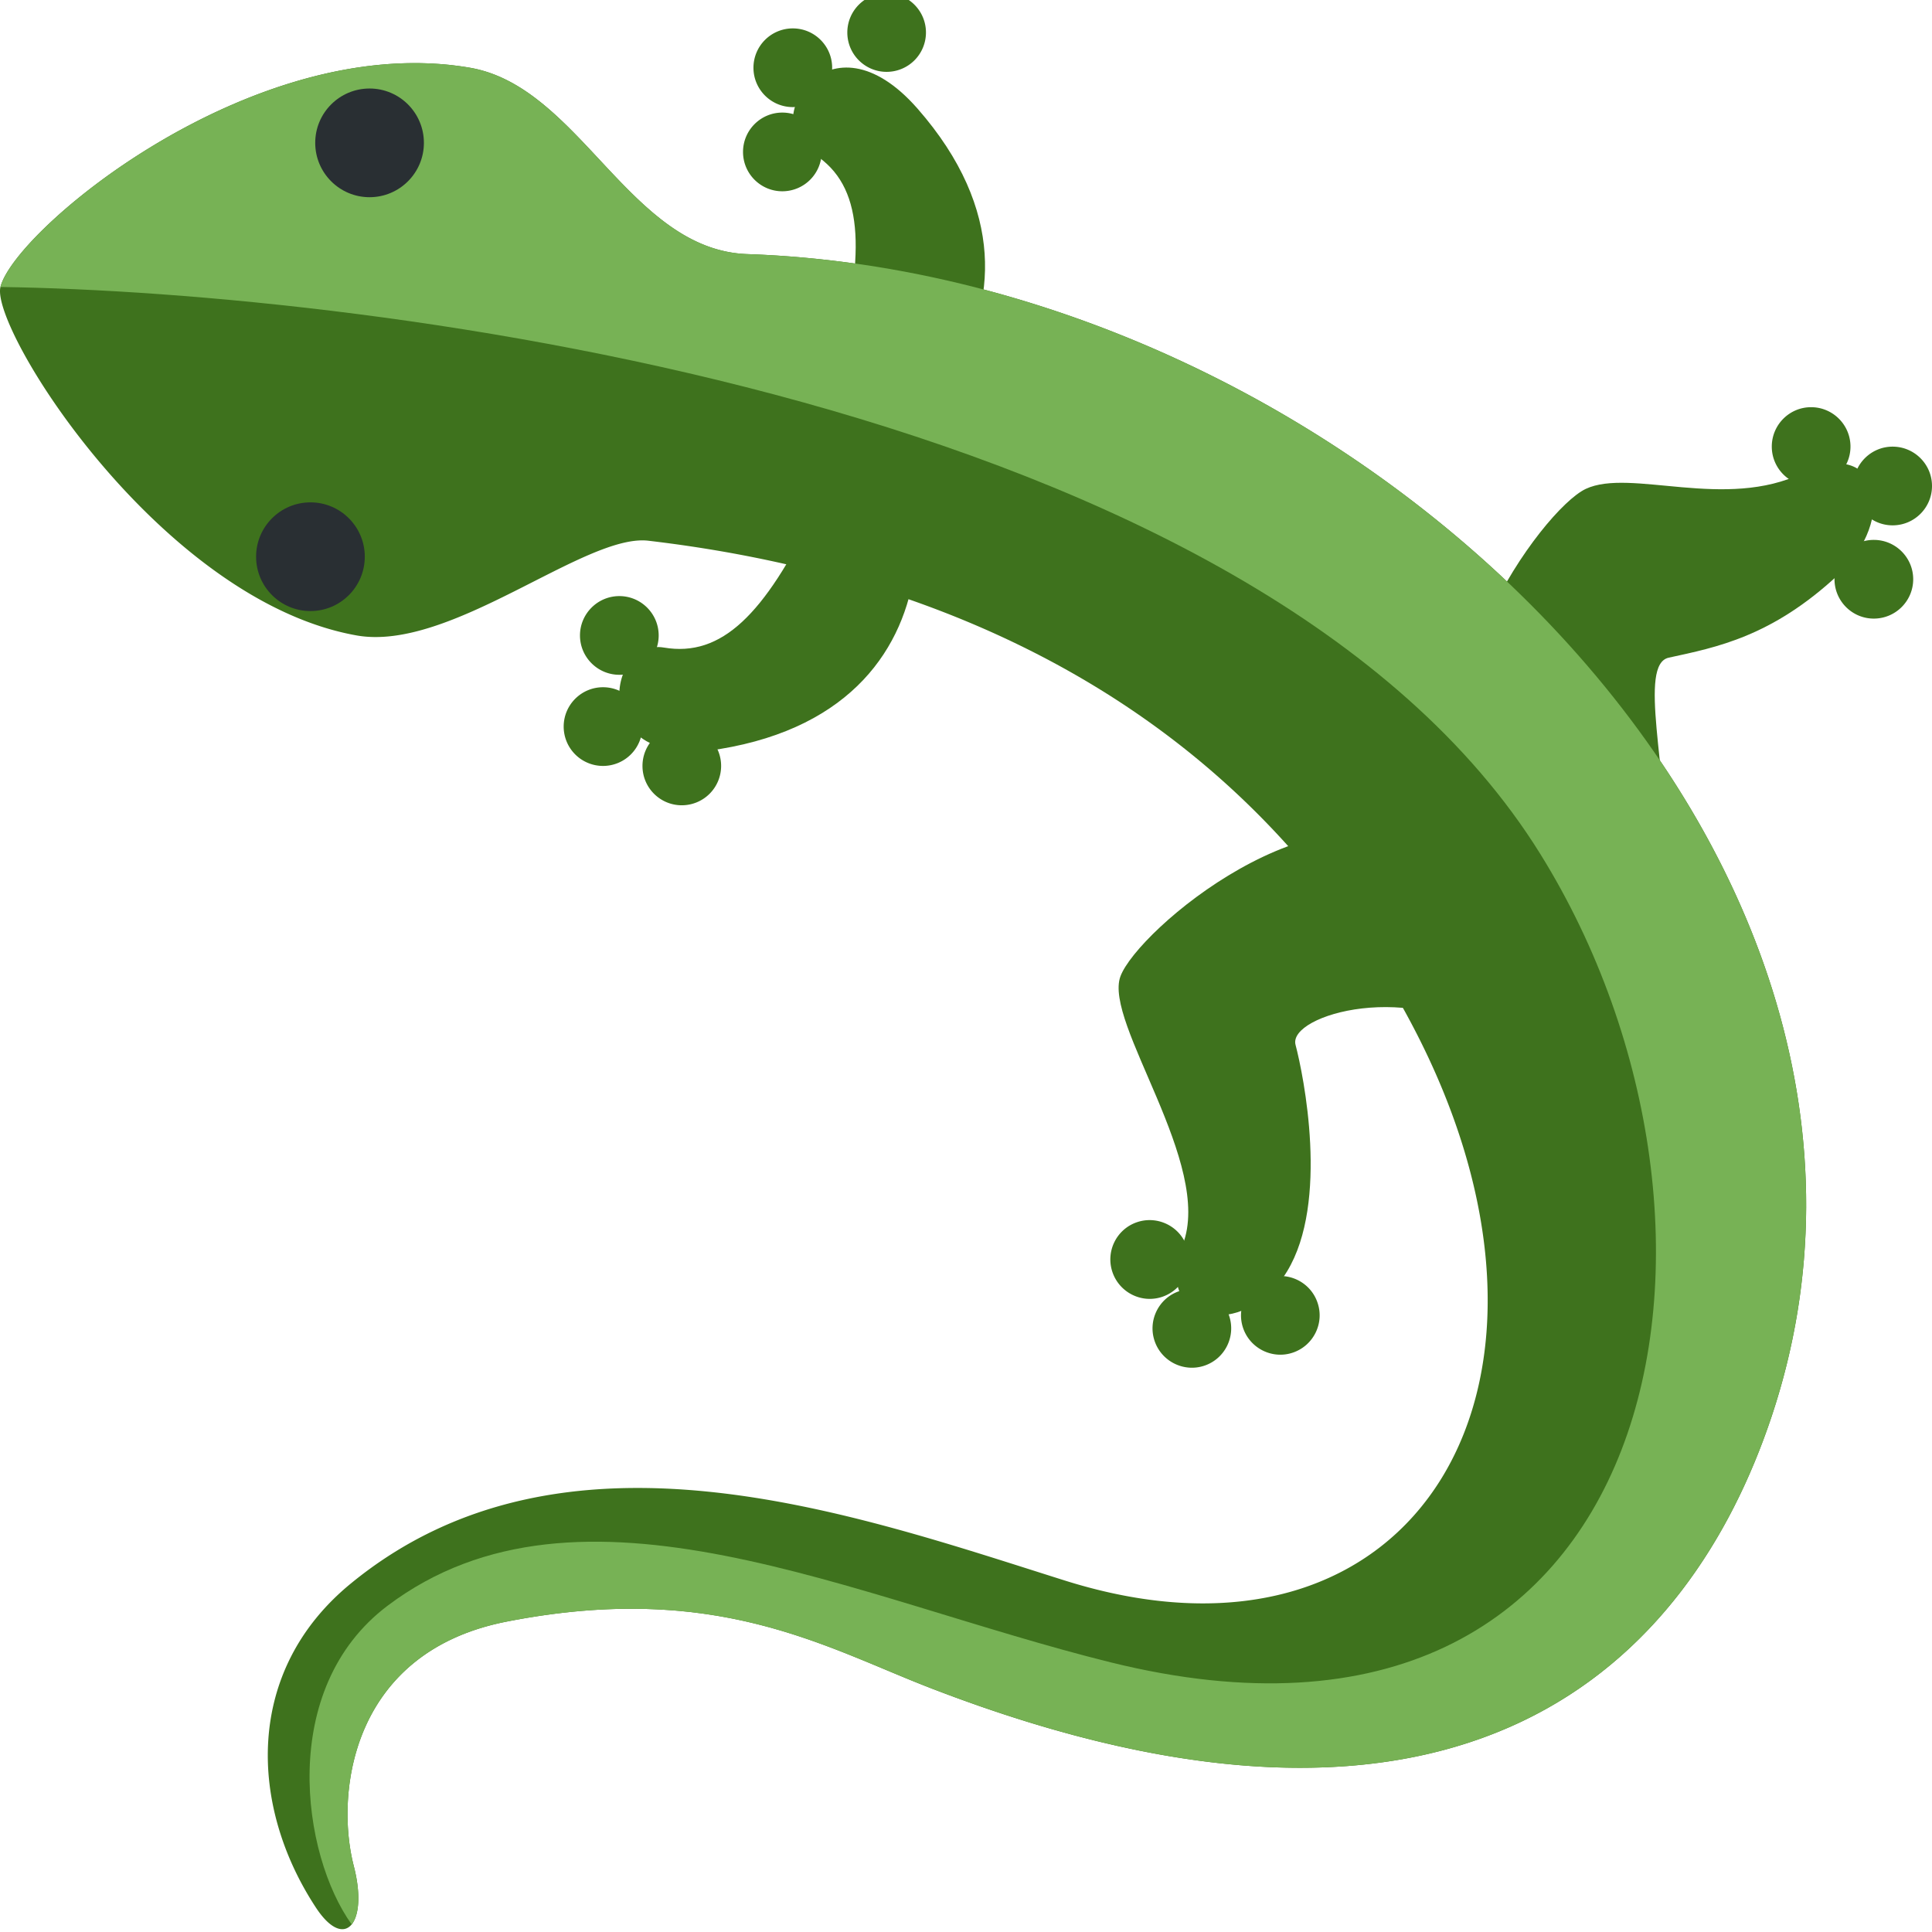
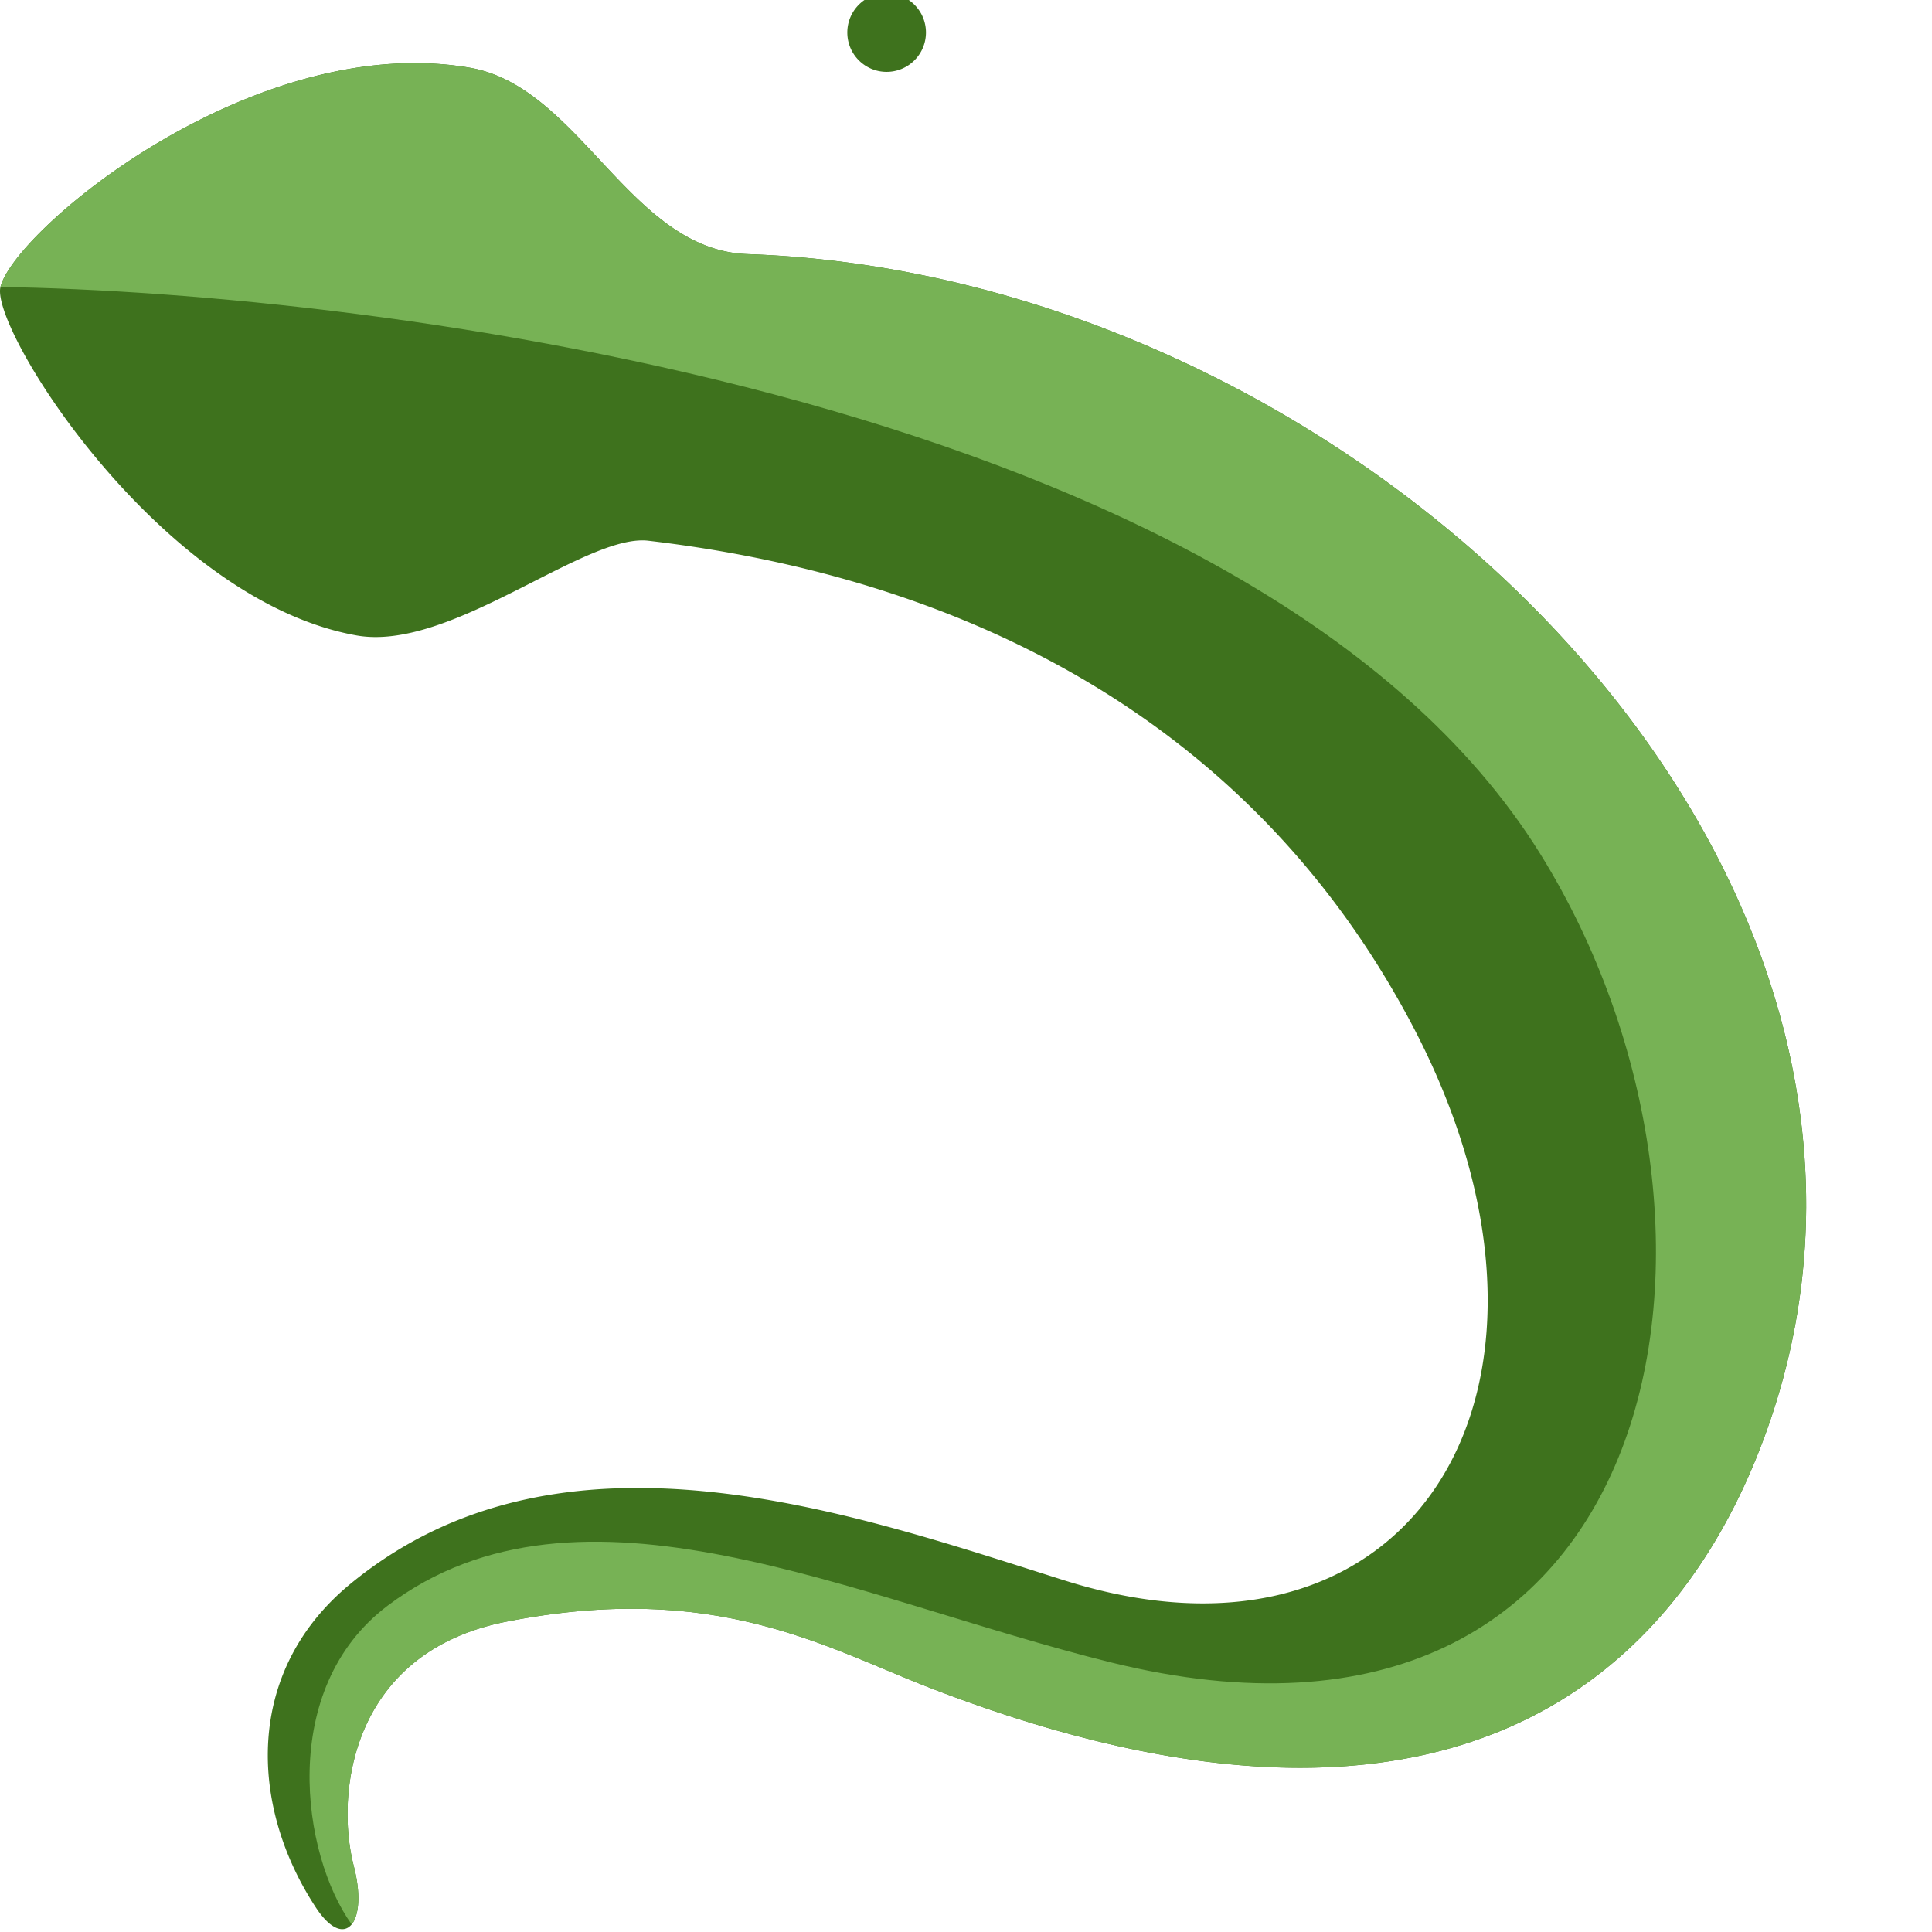
<svg xmlns="http://www.w3.org/2000/svg" viewBox="0 0 505.603 505.603">
-   <path d="M219.879 91.999c6.897-28.871 5.461-44.644-7.865-52.295-13.327-7.638 4.778-37.903 28.117-11.264s20.309 51.456 9.401 69.006c-10.894 17.564-33.194 9.387-29.653-5.447m-6.826 42.097c-13.028 26.695-24.164 37.945-39.31 35.371-15.133-2.56-20.395 32.3 14.548 26.568 34.944-5.717 48.384-26.809 51.129-47.302 2.745-20.483-19.669-28.347-26.367-14.637m161.222 88.974c-29.469-19.584-76.544 20.337-81.052 32.426-4.523 12.089 24.462 49.223 16.285 70.258-8.207 20.992 16.24 25.145 27.306 6.983 11.079-18.176 4.324-51.37 2.232-59.292-2.118-7.921 31.133-17.338 52.195-.526 21.093 16.796-4.579-41.6-16.966-49.849m15.19-11.634c-21.987-27.719 13.866-77.966 25.515-83.485 11.676-5.503 36.58 5.732 56.846-4.181 20.253-9.912 24.818 12.146 9.245 26.652-17.451 16.242-31.872 18.973-44.359 21.69-8.007 1.734-.454 28.913-.113 56.475.311 25.573-37.89-5.488-47.134-17.15" fill="#3e721d" />
-   <path d="M215.029 39.76a10.295 10.295 0 0 1-10.298 10.297c-5.675 0-10.282-4.607-10.282-10.297 0-5.675 4.607-10.297 10.282-10.297 5.69 0 10.298 4.622 10.298 10.297m-42.653 126.535c0 5.675-4.607 10.298-10.297 10.298-5.675 0-10.298-4.623-10.298-10.298s4.623-10.297 10.298-10.297c5.69 0 10.297 4.622 10.297 10.297m-4.266 23.851a10.295 10.295 0 0 1-10.297 10.298 10.295 10.295 0 0 1-10.298-10.298c0-5.675 4.607-10.297 10.297-10.297s10.298 4.622 10.298 10.297m20.607 10.296a10.295 10.295 0 0 1-10.297 10.298c-5.675 0-10.283-4.607-10.283-10.297s4.608-10.298 10.283-10.298c5.69.001 10.297 4.609 10.297 10.297m121.899 125.839c1.82 5.376-1.039 11.25-6.429 13.085-5.36 1.835-11.22-1.066-13.056-6.442-1.835-5.376 1.024-11.235 6.4-13.07 5.391-1.837 11.252 1.051 13.085 6.427m11.038 18.034c1.82 5.376-1.039 11.235-6.429 13.07-5.361 1.82-11.221-1.052-13.056-6.429-1.835-5.361 1.039-11.235 6.414-13.056 5.39-1.849 11.236 1.039 13.07 6.415m23.14-3.414c1.848 5.361-1.04 11.235-6.43 13.07-5.347 1.835-11.207-1.052-13.04-6.414-1.835-5.376 1.038-11.25 6.4-13.07 5.39-1.848 11.25 1.038 13.07 6.414M484.27 116.873c0 5.674-4.622 10.297-10.311 10.297-5.675 0-10.283-4.622-10.283-10.297 0-5.69 4.608-10.312 10.283-10.312 5.689 0 10.311 4.623 10.311 10.312m21.334 10.311c0 5.675-4.608 10.297-10.311 10.297-5.66 0-10.27-4.622-10.27-10.297s4.608-10.298 10.27-10.298c5.702.001 10.31 4.623 10.31 10.298m-4.92 24.405c0 5.675-4.608 10.297-10.312 10.297-5.675 0-10.282-4.622-10.282-10.297s4.607-10.298 10.282-10.298c5.704.002 10.312 4.624 10.312 10.298M217.774 17.73c0 5.675-4.608 10.297-10.298 10.297-5.689 0-10.297-4.622-10.297-10.297a10.295 10.295 0 0 1 10.297-10.297c5.69 0 10.298 4.608 10.298 10.297" fill="#3e721d" />
  <path d="M242.323 8.506a10.295 10.295 0 0 1-10.298 10.298c-5.675 0-10.282-4.608-10.282-10.298 0-5.675 4.607-10.297 10.282-10.297 5.689 0 10.298 4.622 10.298 10.297M.117 75.102c3.756-14.976 66.22-67.17 122.894-57.372 28.787 4.992 41.842 47.701 72.562 48.767C356.14 72.03 512.33 224.905 463.618 370.726c-21.405 64.085-79.9 125.113-219.89 71.125-27.805-10.724-56.463-28.245-111.275-17.451-40.562 8.007-44.787 44.927-39.865 63.957 3.868 14.905-2.29 22.5-9.955 10.795-17.437-26.567-18.732-61.839 9.131-84.707 55.637-45.668 131.527-18.261 186.851-.839 92.174 29.07 141.041-51.925 90.24-146.702-49.82-93.013-139.547-118.385-199.181-125.397-16.611-1.948-51.755 29.142-76.331 24.789C41.859 157.15-2.585 85.968.117 75.103" fill="#3e721d" />
  <path d="M.117 75.102c3.756-14.976 66.22-67.17 122.894-57.372 28.787 4.992 41.842 47.701 72.562 48.767C356.14 72.03 512.33 224.905 463.618 370.726c-21.405 64.085-79.9 125.113-219.89 71.125-27.805-10.724-56.463-28.245-111.275-17.451-40.562 8.007-44.787 44.927-39.865 63.957 1.906 7.339 1.393 12.885-.555 15.26-13.099-18.232-19.372-61.725 9.415-83.413 50.332-37.932 121.856-1.863 189.17 14.82C436.41 471.16 463.887 321.315 403.087 223.466 329.32 104.741 96.715 76.497.117 75.102" fill="#77b255" />
-   <path d="M110.936 37.385c0 7.851-6.371 14.223-14.222 14.223s-14.221-6.373-14.221-14.223 6.37-14.222 14.222-14.222 14.221 6.37 14.221 14.222M95.465 145.69c0 7.851-6.371 14.223-14.223 14.223S67.02 153.54 67.02 145.69s6.371-14.223 14.223-14.223 14.222 6.373 14.222 14.223" fill="#292f33" />
</svg>